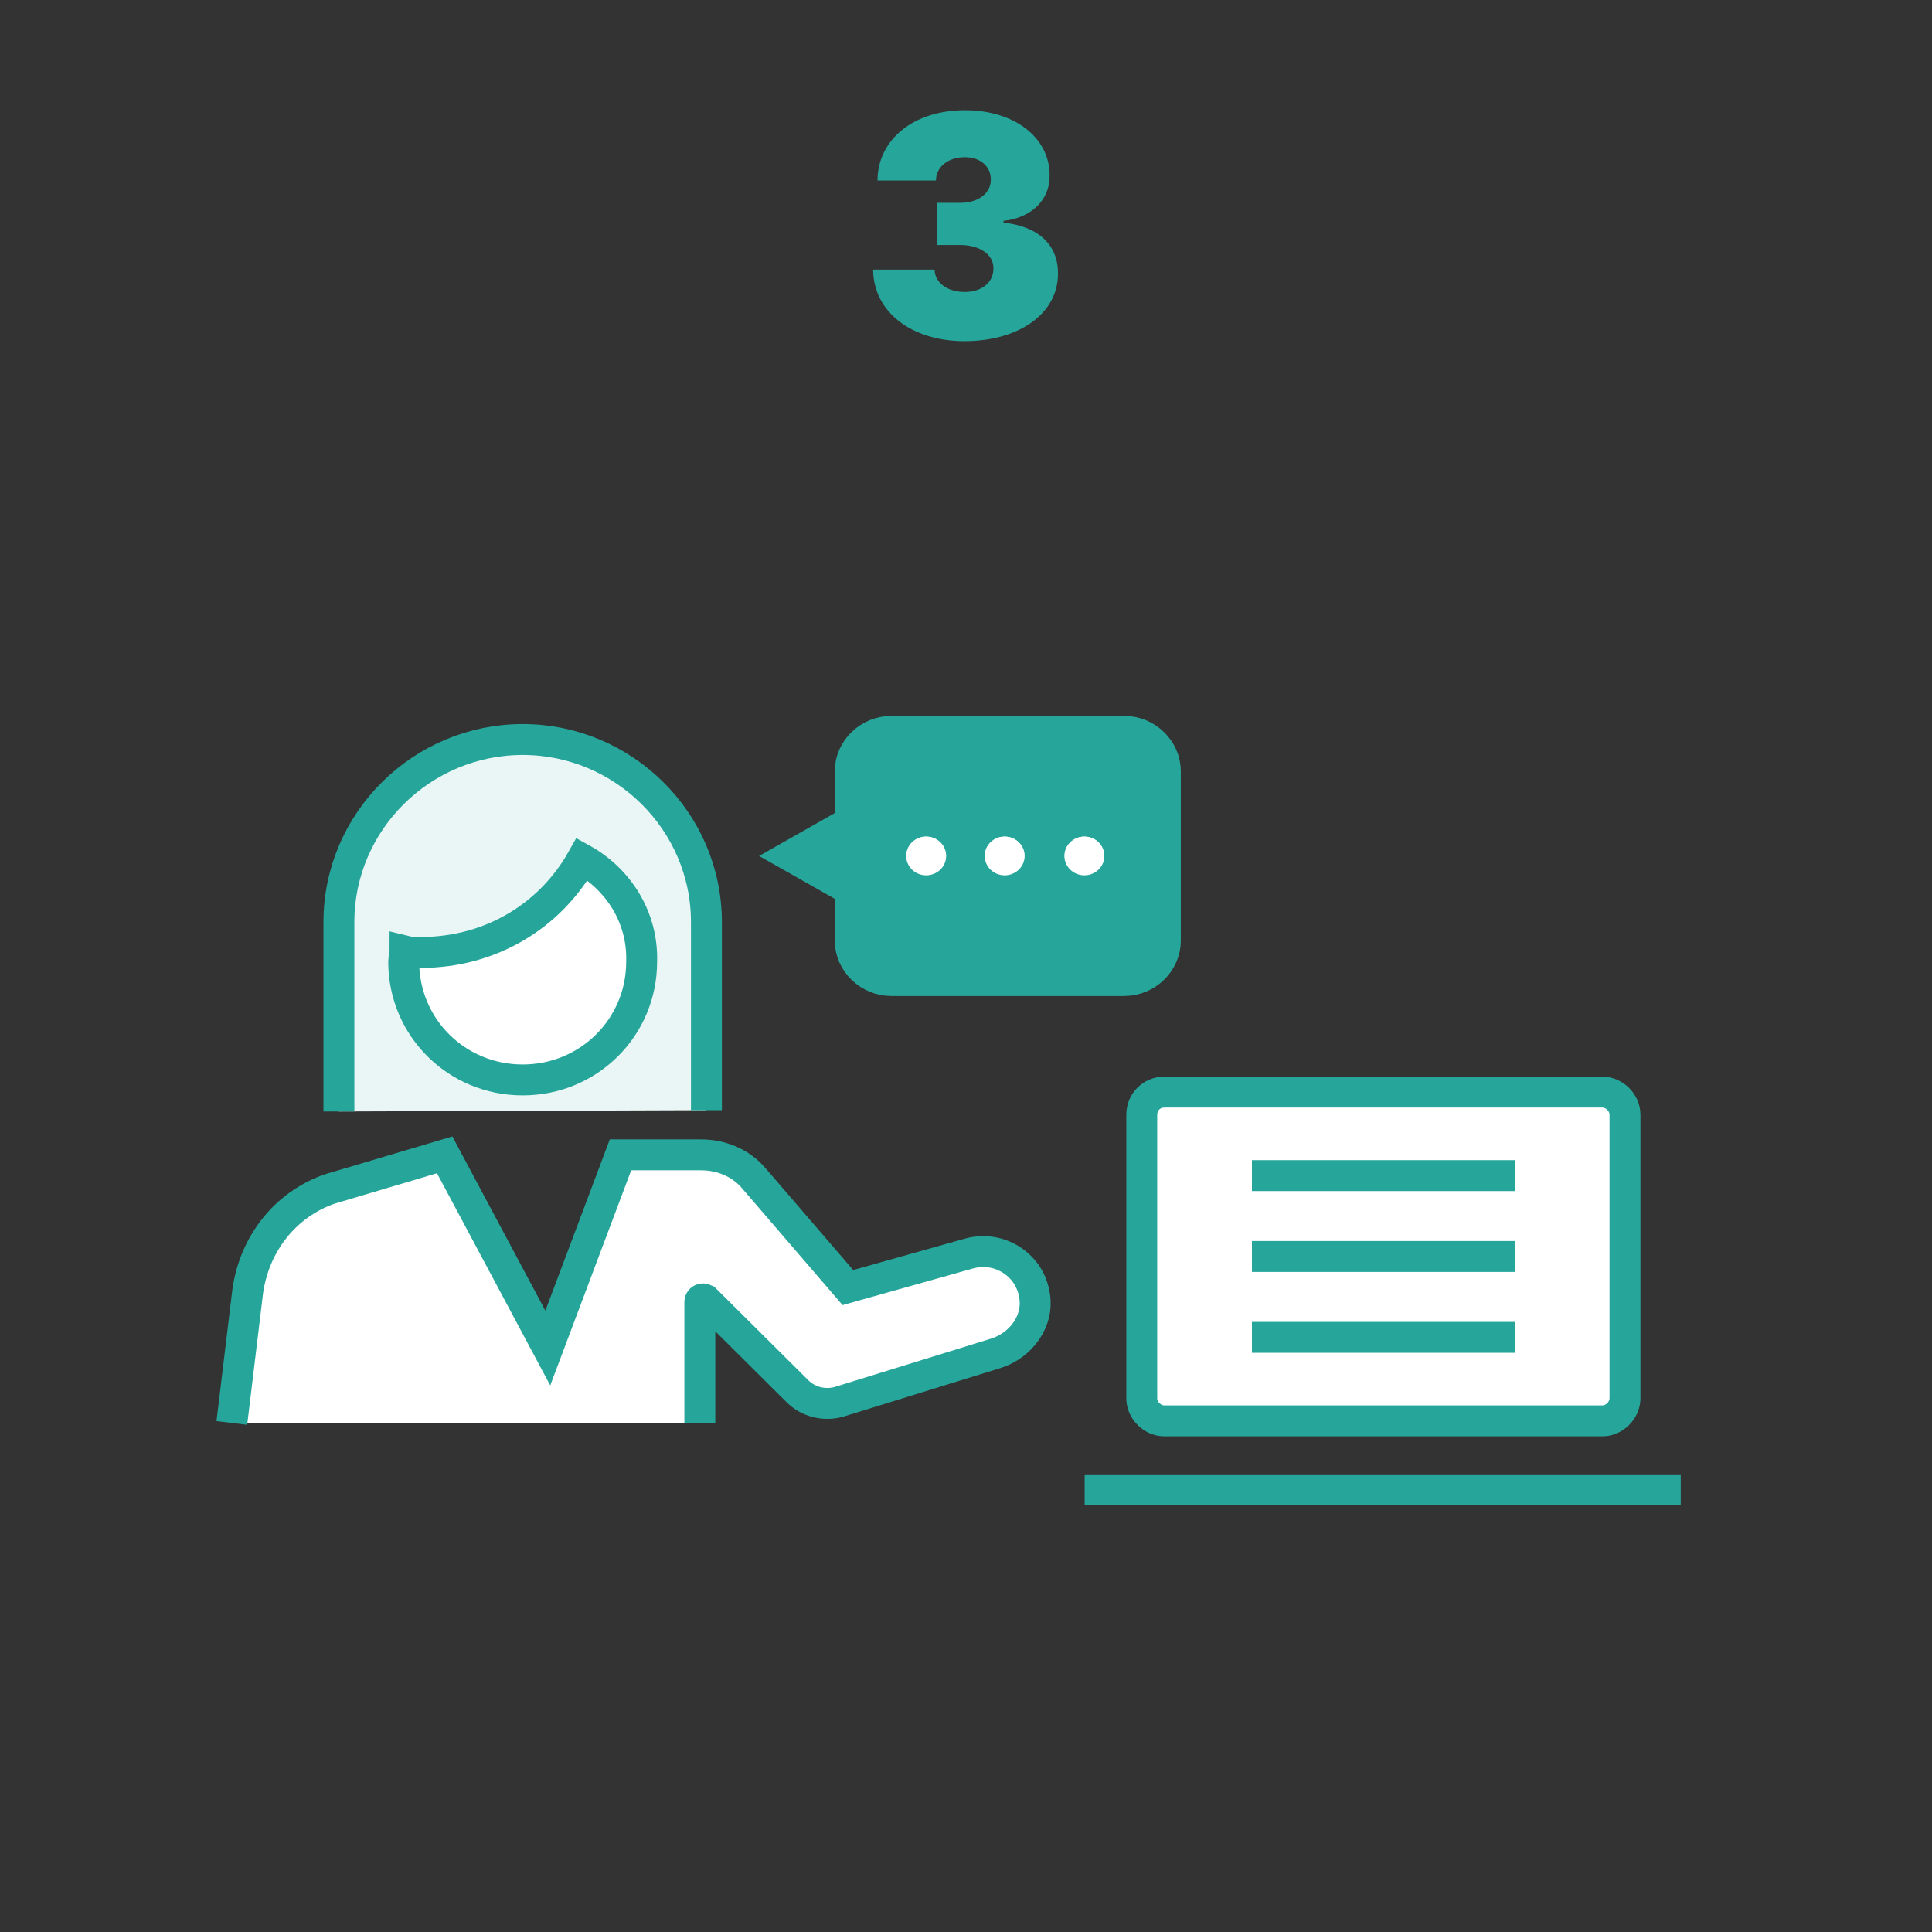
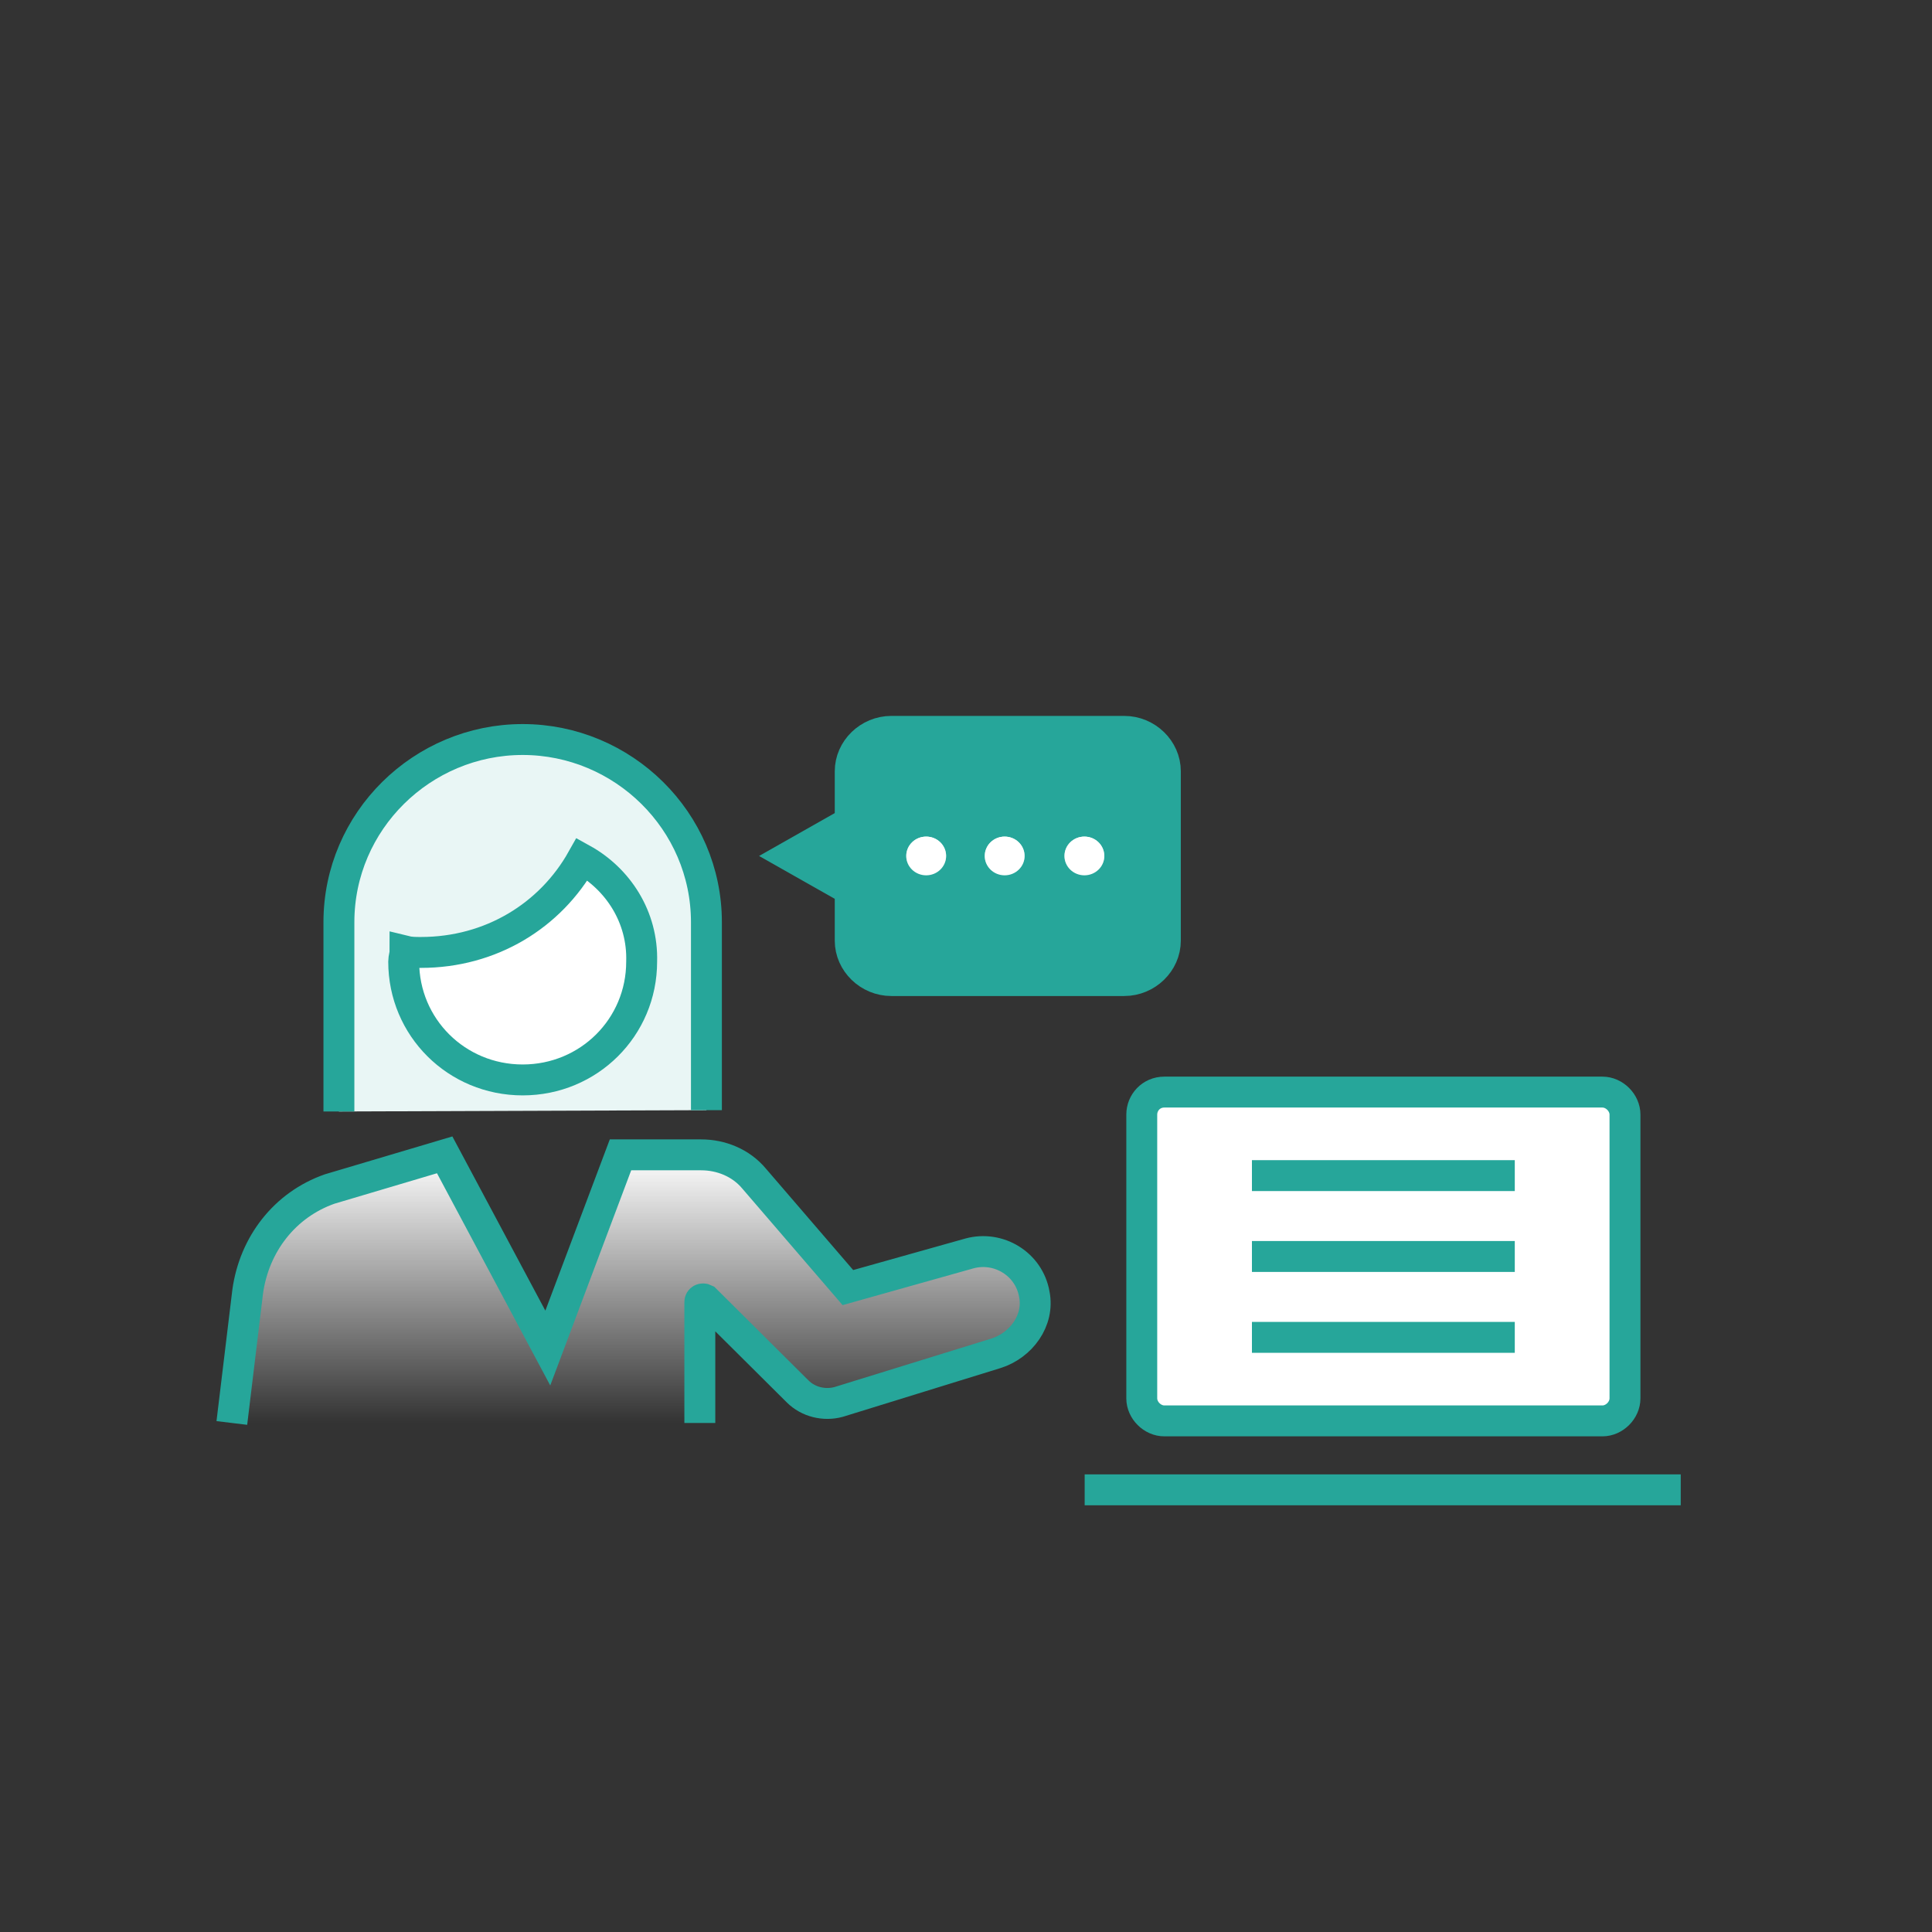
<svg xmlns="http://www.w3.org/2000/svg" width="200" height="200" viewBox="0 0 200 200" fill="none">
  <rect x="0" y="0" width="200" height="200" fill="#333333" stroke="none" />
  <path d="M165.882 147.09H120.532C119.295 147.09 118.195 145.992 118.195 144.757V115.386C118.195 114.151 119.157 113.053 120.532 113.053H165.882C167.119 113.053 168.218 114.151 168.218 115.386V144.757C168.218 145.992 167.119 147.09 165.882 147.09Z" fill="white" />
  <path d="M165.882 147.09H120.532C119.295 147.09 118.195 145.992 118.195 144.757V115.386C118.195 114.151 119.157 113.053 120.532 113.053H165.882C167.119 113.053 168.218 114.151 168.218 115.386V144.757C168.218 145.992 167.119 147.09 165.882 147.09Z" fill="url(#paint0_linear)" />
  <path d="M165.882 147.09H120.532C119.295 147.09 118.195 145.992 118.195 144.757V115.386C118.195 114.151 119.157 113.053 120.532 113.053H165.882C167.119 113.053 168.218 114.151 168.218 115.386V144.757C168.218 145.992 167.119 147.09 165.882 147.09Z" stroke="#26A69A" stroke-width="3.2" stroke-miterlimit="10" />
  <path d="M112.285 154.227H173.989" stroke="#26A69A" stroke-width="3.2" stroke-miterlimit="10" />
  <path d="M129.6 121.699H156.81" stroke="#26A69A" stroke-width="3.2" stroke-miterlimit="10" />
  <path d="M129.6 130.07H156.81" stroke="#26A69A" stroke-width="3.2" stroke-miterlimit="10" />
  <path d="M129.6 138.443H156.81" stroke="#26A69A" stroke-width="3.2" stroke-miterlimit="10" />
  <path d="M35.084 115.06V95.467C35.084 84.99 43.706 76.555 54.106 76.555C64.507 76.555 73.129 84.99 73.129 95.467V114.924" fill="#E9F6F5" />
  <path d="M35.084 115.06V95.467C35.084 84.99 43.706 76.555 54.106 76.555C64.507 76.555 73.129 84.99 73.129 95.467V114.924" stroke="#26A69A" stroke-width="3.2" stroke-miterlimit="10" />
  <path d="M60.266 88.936C56.982 94.786 50.823 98.596 43.57 98.596C43.023 98.596 42.475 98.596 41.928 98.46C41.928 98.868 41.791 99.14 41.791 99.548C41.791 106.351 47.265 111.794 54.108 111.794C60.95 111.794 66.424 106.351 66.424 99.548C66.561 94.922 63.961 90.976 60.266 88.936Z" fill="white" />
-   <path d="M60.266 88.936C56.982 94.786 50.823 98.596 43.57 98.596C43.023 98.596 42.475 98.596 41.928 98.46C41.928 98.868 41.791 99.14 41.791 99.548C41.791 106.351 47.265 111.794 54.108 111.794C60.95 111.794 66.424 106.351 66.424 99.548C66.561 94.922 63.961 90.976 60.266 88.936Z" fill="url(#paint1_linear)" />
  <path d="M60.266 88.936C56.982 94.786 50.823 98.596 43.57 98.596C43.023 98.596 42.475 98.596 41.928 98.46C41.928 98.868 41.791 99.14 41.791 99.548C41.791 106.351 47.265 111.794 54.108 111.794C60.95 111.794 66.424 106.351 66.424 99.548C66.561 94.922 63.961 90.976 60.266 88.936Z" stroke="#26A69A" stroke-width="3.2" stroke-miterlimit="10" />
-   <path d="M72.446 147.305V134.788C72.446 134.515 72.719 134.379 72.993 134.515L82.573 144.04C83.667 145.128 85.31 145.536 86.815 145.128L103.1 140.094C105.701 139.278 107.616 136.692 107.069 133.971C106.522 130.842 103.374 128.937 100.363 129.753L87.773 133.291L78.056 121.998C76.688 120.365 74.635 119.549 72.582 119.549H64.234L56.708 139.55L46.033 119.549L34.127 123.086C29.474 124.719 26.326 128.801 25.642 133.699L24 147.305" fill="white" />
  <path d="M72.446 147.305V134.788C72.446 134.515 72.719 134.379 72.993 134.515L82.573 144.04C83.667 145.128 85.31 145.536 86.815 145.128L103.1 140.094C105.701 139.278 107.616 136.692 107.069 133.971C106.522 130.842 103.374 128.937 100.363 129.753L87.773 133.291L78.056 121.998C76.688 120.365 74.635 119.549 72.582 119.549H64.234L56.708 139.55L46.033 119.549L34.127 123.086C29.474 124.719 26.326 128.801 25.642 133.699L24 147.305" fill="url(#paint2_linear)" />
  <path d="M72.446 147.305V134.788C72.446 134.515 72.719 134.379 72.993 134.515L82.573 144.04C83.667 145.128 85.31 145.536 86.815 145.128L103.1 140.094C105.701 139.278 107.616 136.692 107.069 133.971C106.522 130.842 103.374 128.937 100.363 129.753L87.773 133.291L78.056 121.998C76.688 120.365 74.635 119.549 72.582 119.549H64.234L56.708 139.55L46.033 119.549L34.127 123.086C29.474 124.719 26.326 128.801 25.642 133.699L24 147.305" stroke="#26A69A" stroke-width="3.2" stroke-miterlimit="10" />
  <path d="M88.014 79.843V85.103L81.824 88.609L88.014 92.115V97.375C88.014 99.629 89.948 101.507 92.269 101.507H116.383C118.704 101.507 120.638 99.629 120.638 97.375V79.843C120.638 77.589 118.704 75.711 116.383 75.711H92.269C89.948 75.711 88.014 77.589 88.014 79.843Z" fill="#26A69A" stroke="#26A69A" stroke-width="3.2" stroke-miterlimit="10" />
  <path fill-rule="evenodd" clip-rule="evenodd" d="M104.002 90.613C105.141 90.613 106.065 89.716 106.065 88.609C106.065 87.502 105.141 86.606 104.002 86.606C102.862 86.606 101.939 87.502 101.939 88.609C101.939 89.716 102.862 90.613 104.002 90.613ZM95.878 90.613C97.017 90.613 97.941 89.716 97.941 88.609C97.941 87.503 97.017 86.606 95.878 86.606C94.738 86.606 93.814 87.503 93.814 88.609C93.814 89.716 94.738 90.613 95.878 90.613ZM114.319 88.609C114.319 89.716 113.396 90.613 112.256 90.613C111.117 90.613 110.193 89.716 110.193 88.609C110.193 87.502 111.117 86.606 112.256 86.606C113.396 86.606 114.319 87.502 114.319 88.609Z" fill="white" />
  <path fill-rule="evenodd" clip-rule="evenodd" d="M104.002 90.613C105.141 90.613 106.065 89.716 106.065 88.609C106.065 87.502 105.141 86.606 104.002 86.606C102.862 86.606 101.939 87.502 101.939 88.609C101.939 89.716 102.862 90.613 104.002 90.613ZM95.878 90.613C97.017 90.613 97.941 89.716 97.941 88.609C97.941 87.503 97.017 86.606 95.878 86.606C94.738 86.606 93.814 87.503 93.814 88.609C93.814 89.716 94.738 90.613 95.878 90.613ZM114.319 88.609C114.319 89.716 113.396 90.613 112.256 90.613C111.117 90.613 110.193 89.716 110.193 88.609C110.193 87.502 111.117 86.606 112.256 86.606C113.396 86.606 114.319 87.502 114.319 88.609Z" fill="url(#paint3_linear)" />
-   <path d="M99.839 35.317C105.532 35.317 109.544 32.42 109.521 28.317C109.544 25.465 107.635 23.454 103.885 23.045V22.863C106.657 22.567 108.68 20.783 108.657 18.181C108.68 14.261 105.044 11.408 99.885 11.408C94.612 11.408 90.862 14.42 90.839 18.681H96.885C96.907 17.272 98.146 16.272 99.885 16.272C101.476 16.272 102.589 17.238 102.567 18.59C102.589 19.999 101.271 20.999 99.385 20.999H97.021V25.363H99.385C101.43 25.363 102.862 26.363 102.839 27.772C102.862 29.215 101.635 30.226 99.885 30.226C98.067 30.226 96.771 29.261 96.748 27.908H90.385C90.407 32.249 94.328 35.317 99.839 35.317Z" fill="#26A69A" />
  <defs>
    <linearGradient id="paint0_linear" x1="143.207" y1="113.053" x2="143.207" y2="147.09" gradientUnits="userSpaceOnUse">
      <stop stop-color="white" />
      <stop offset="1" stop-color="white" stop-opacity="0" />
    </linearGradient>
    <linearGradient id="paint1_linear" x1="54.11" y1="88.936" x2="54.11" y2="111.794" gradientUnits="userSpaceOnUse">
      <stop stop-color="white" />
      <stop offset="1" stop-color="white" stop-opacity="0" />
    </linearGradient>
    <linearGradient id="paint2_linear" x1="65.582" y1="119.549" x2="65.582" y2="147.305" gradientUnits="userSpaceOnUse">
      <stop stop-color="white" />
      <stop offset="1" stop-color="white" stop-opacity="0" />
    </linearGradient>
    <linearGradient id="paint3_linear" x1="104.067" y1="86.606" x2="104.067" y2="90.613" gradientUnits="userSpaceOnUse">
      <stop stop-color="white" />
      <stop offset="1" stop-color="white" stop-opacity="0" />
    </linearGradient>
  </defs>
</svg>